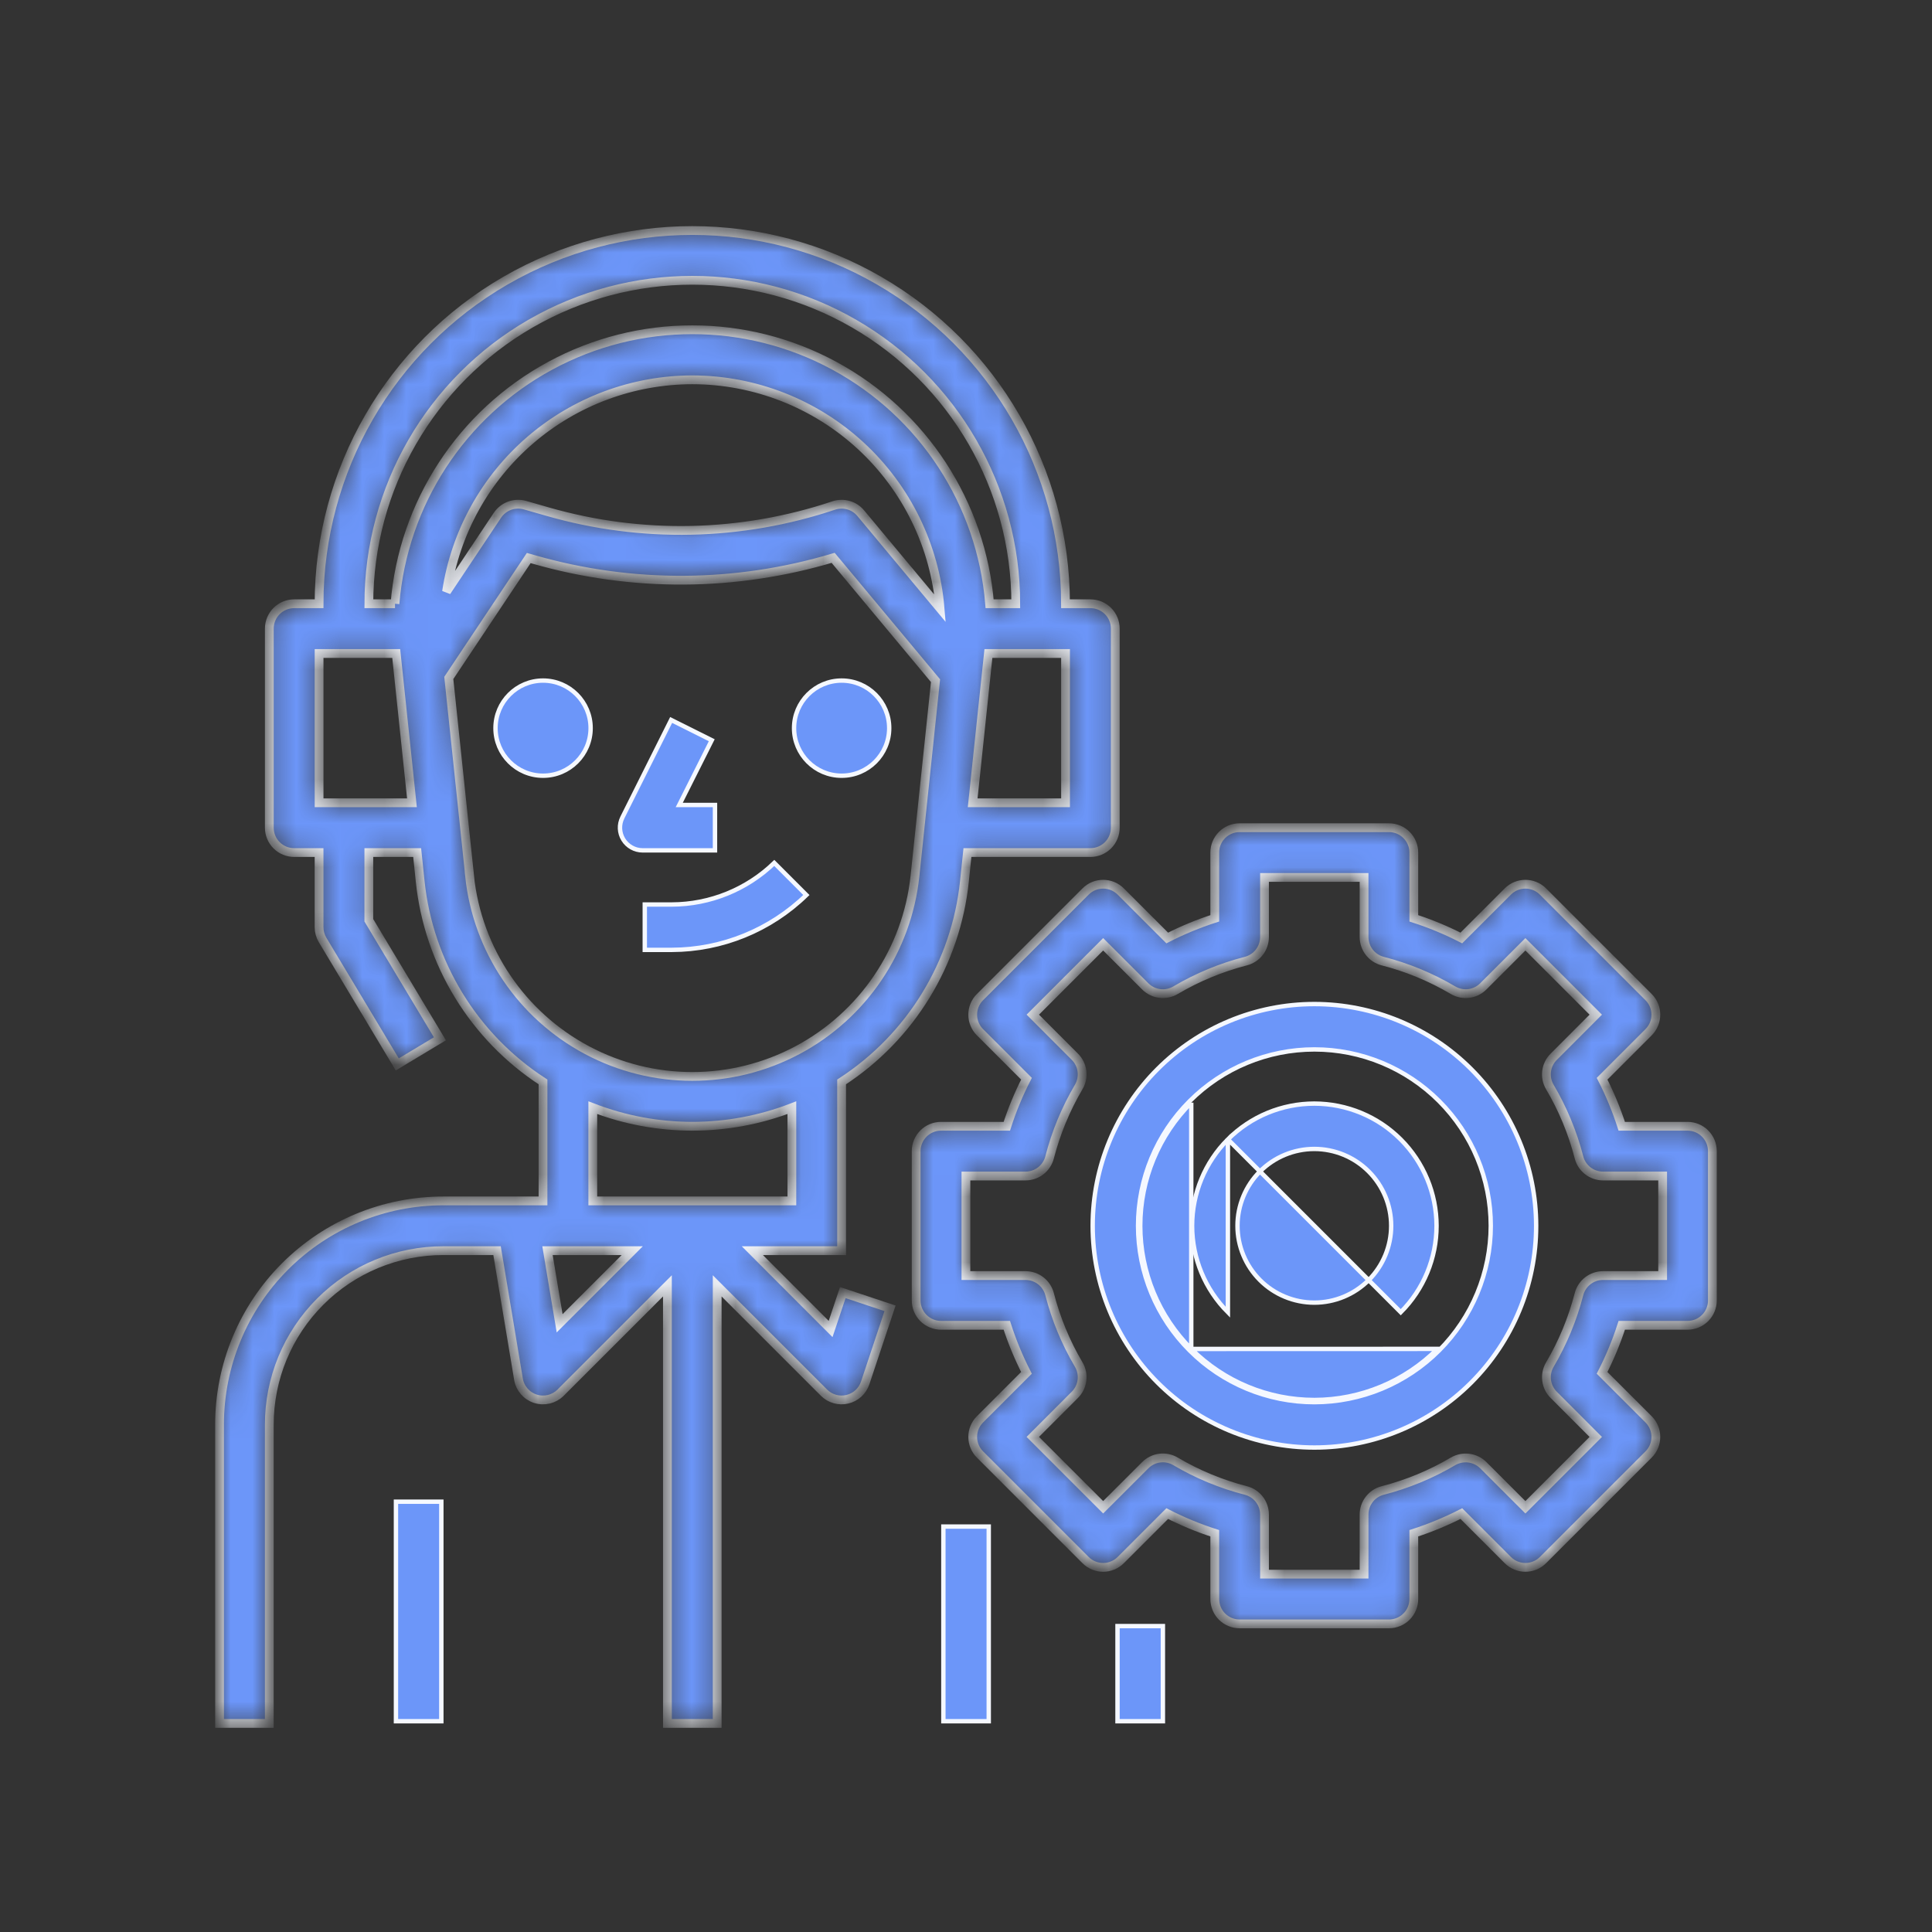
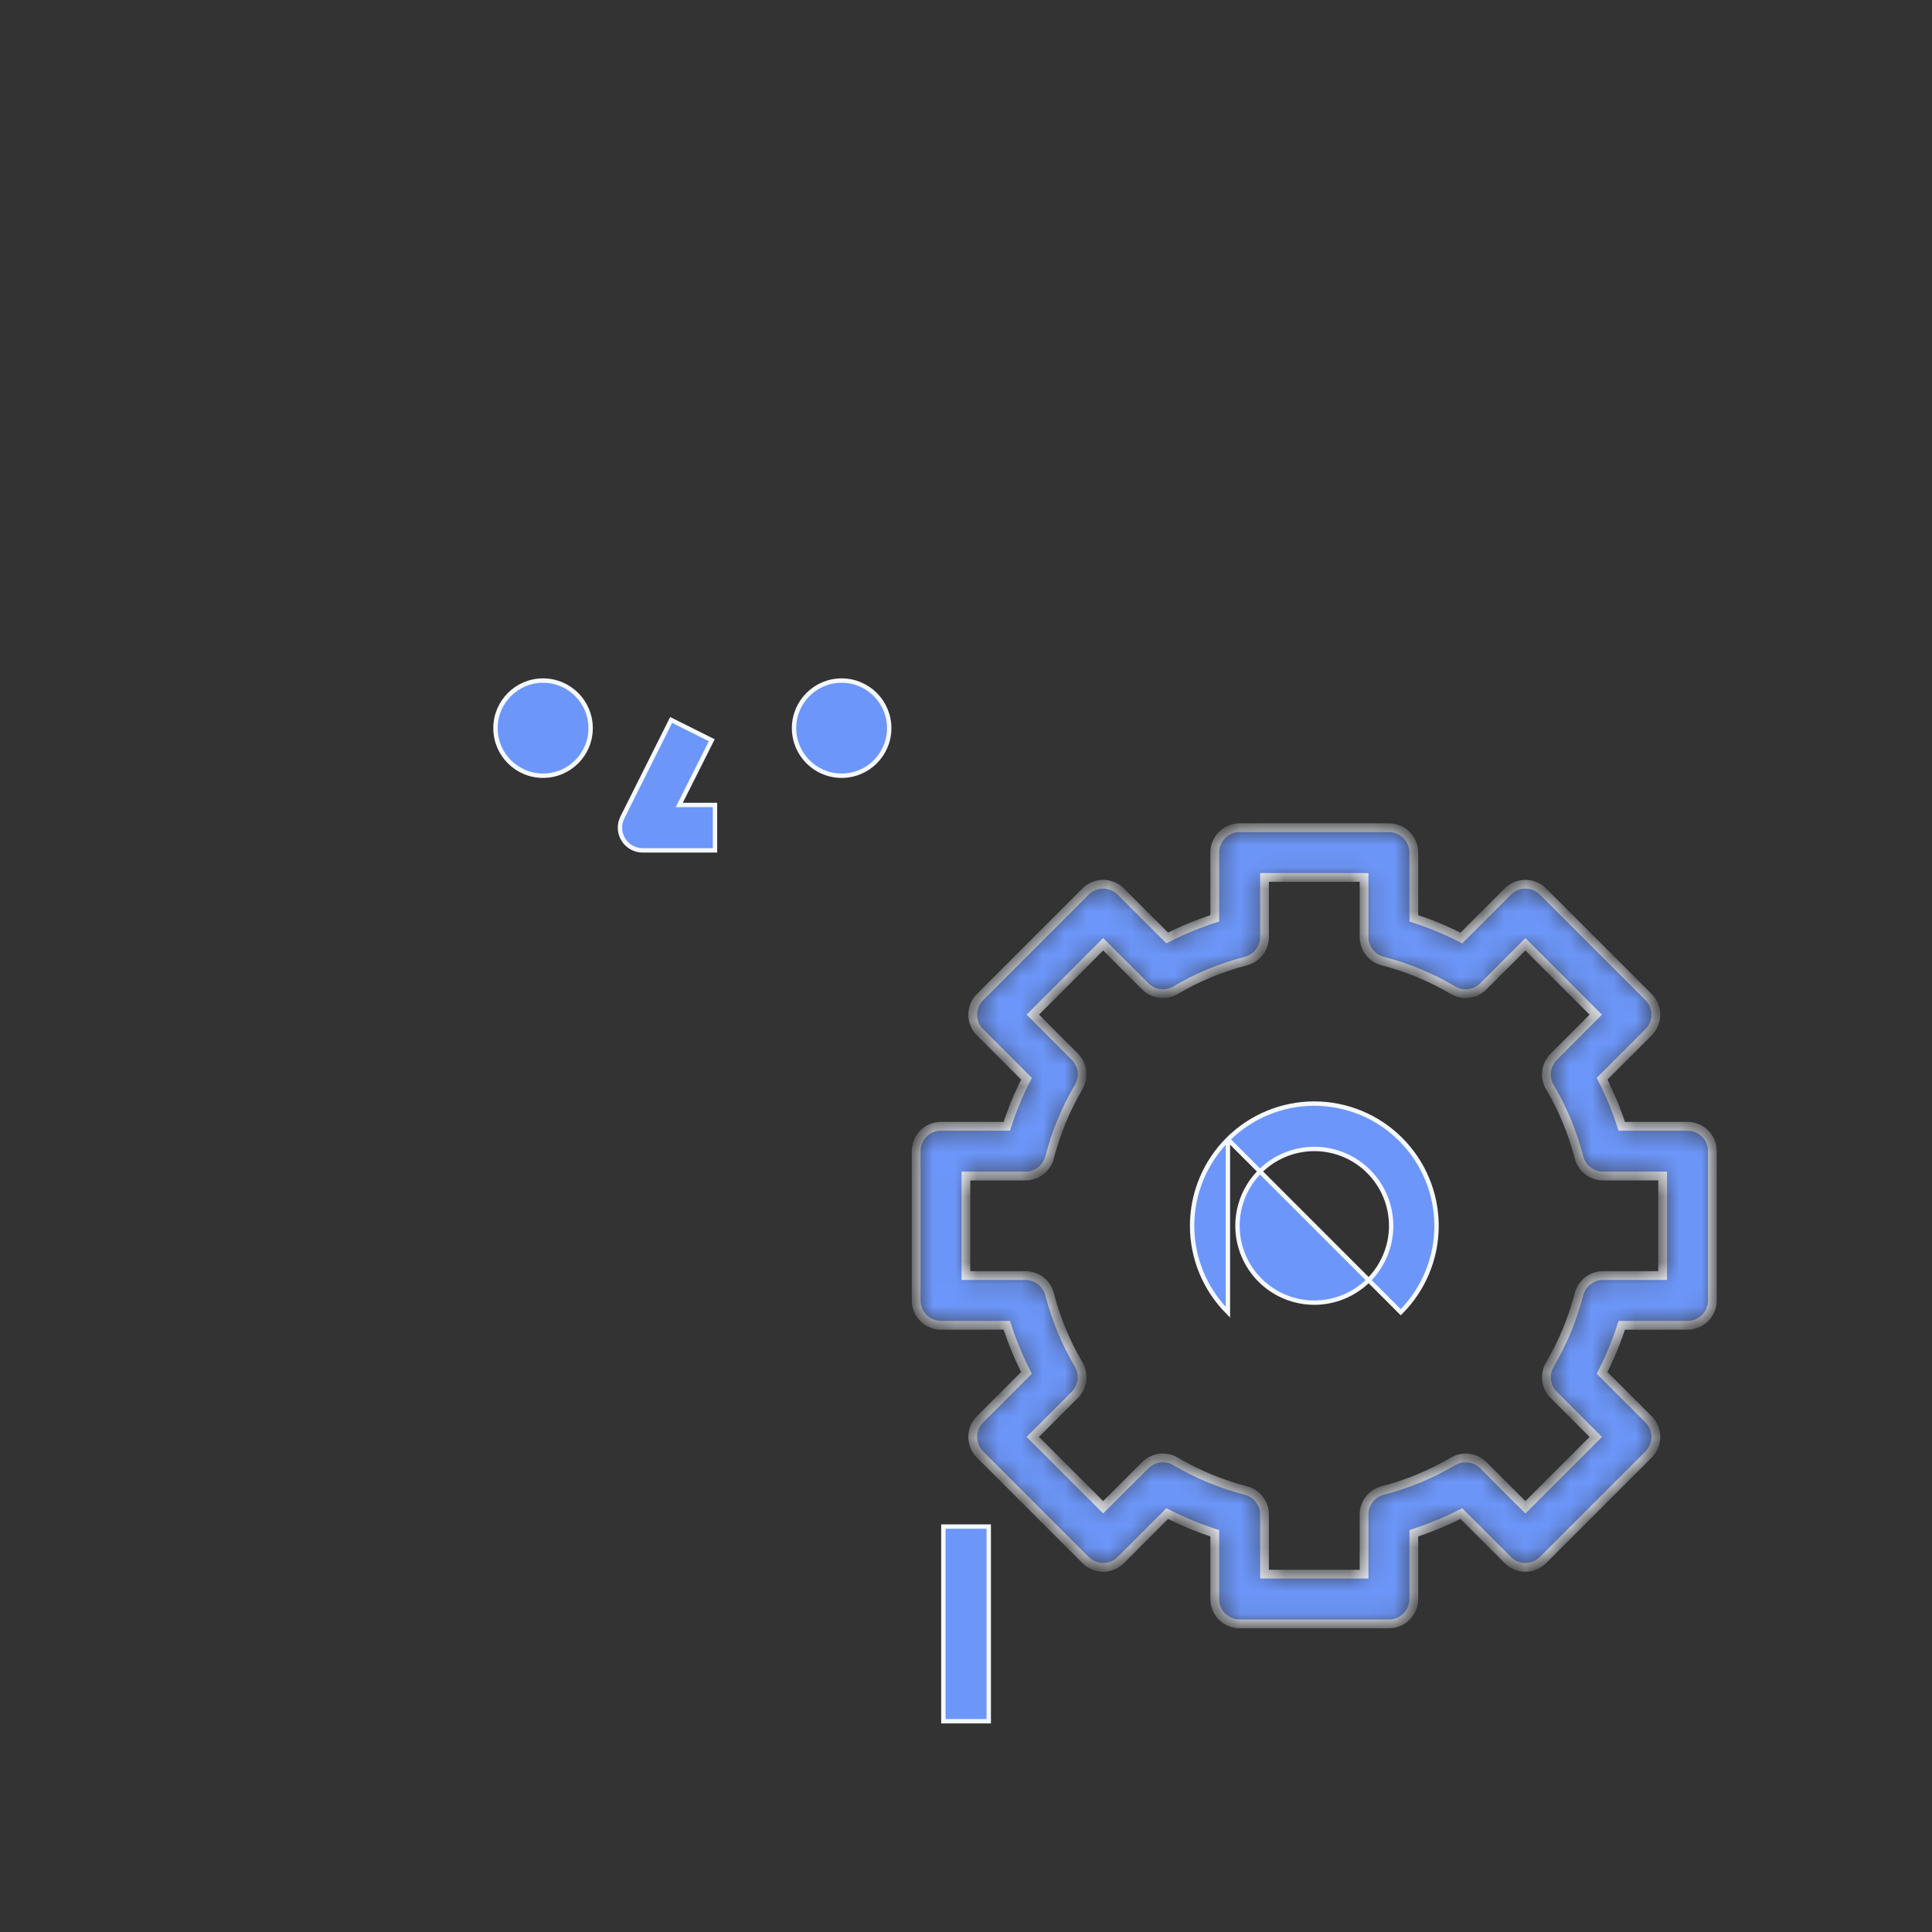
<svg xmlns="http://www.w3.org/2000/svg" width="88" height="88" viewBox="0 0 88 88" fill="none">
  <rect x="0" y="0" width="88" height="88" fill="#333333" stroke="none" />
  <mask id="path-1-inside-1_757_13413" fill="white">
-     <path d="M12.267 64.9C12.263 62.794 13.098 60.775 14.587 59.286C16.075 57.798 18.095 56.963 20.2 56.966H22.64L23.616 62.819H23.616C23.686 63.238 23.984 63.582 24.388 63.712C24.792 63.841 25.235 63.734 25.535 63.434L30.4 58.569V78.5H32.667V58.569L37.532 63.434V63.434C37.81 63.712 38.212 63.826 38.594 63.735C38.976 63.645 39.284 63.364 39.408 62.991L40.541 59.591L38.388 58.875L37.833 60.534L34.269 56.967H38.334V49.28C41.484 47.236 43.541 43.876 43.929 40.141L44.066 38.833H49.667C49.967 38.833 50.256 38.714 50.468 38.501C50.681 38.289 50.8 38 50.8 37.7V28.633C50.8 28.332 50.681 28.044 50.468 27.831C50.256 27.619 49.967 27.5 49.667 27.5H48.533C48.533 21.426 45.293 15.814 40.033 12.778C34.774 9.741 28.293 9.741 23.033 12.778C17.774 15.815 14.533 21.427 14.533 27.5H13.4C12.774 27.5 12.267 28.007 12.267 28.633V37.7C12.267 38 12.386 38.289 12.599 38.501C12.811 38.714 13.1 38.833 13.4 38.833H14.533V42.233C14.533 42.438 14.59 42.64 14.695 42.817L18.095 48.483L20.038 47.316L16.8 41.919V38.833H19.001L19.138 40.141C19.526 43.876 21.583 47.236 24.733 49.28V54.7H20.2C17.494 54.697 14.898 55.77 12.984 57.684C11.071 59.597 9.997 62.193 10 64.9V78.5H12.267L12.267 64.9ZM25.49 60.275L24.938 56.966H28.798L25.49 60.275ZM36.068 54.7H27.001V50.453C29.918 51.582 33.151 51.582 36.068 50.453V54.7ZM48.534 36.566H44.304L45.021 29.766H48.534L48.534 36.566ZM14.534 36.566V29.766H18.047L18.764 36.566H14.534ZM17.992 27.5H16.801C16.801 22.236 19.609 17.372 24.167 14.74C28.726 12.109 34.342 12.109 38.901 14.74C43.459 17.372 46.267 22.236 46.267 27.5H45.076C44.702 22.924 42.042 18.846 38.004 16.66C33.967 14.473 29.099 14.473 25.061 16.66C21.024 18.846 18.364 22.924 17.99 27.5H17.992ZM31.534 17.3C34.377 17.304 37.116 18.377 39.206 20.305C41.296 22.233 42.586 24.876 42.819 27.711L39.205 23.374V23.373C38.906 23.015 38.418 22.877 37.975 23.025C33.763 24.436 29.222 24.534 24.952 23.307L23.91 23.009H23.91C23.437 22.874 22.93 23.061 22.657 23.471L20.339 26.948H20.339C20.744 24.267 22.095 21.82 24.148 20.05C26.202 18.28 28.822 17.304 31.533 17.3L31.534 17.3ZM21.392 39.904L20.442 30.879L24.084 25.417L24.331 25.488H24.331C28.785 26.766 33.511 26.739 37.949 25.409L42.612 31.004L41.675 39.904C41.318 43.274 39.31 46.247 36.318 47.837C33.325 49.428 29.737 49.428 26.745 47.837C23.752 46.247 21.745 43.274 21.388 39.904L21.392 39.904Z" />
-   </mask>
+     </mask>
  <path d="M12.267 64.9C12.263 62.794 13.098 60.775 14.587 59.286C16.075 57.798 18.095 56.963 20.2 56.966H22.64L23.616 62.819H23.616C23.686 63.238 23.984 63.582 24.388 63.712C24.792 63.841 25.235 63.734 25.535 63.434L30.4 58.569V78.5H32.667V58.569L37.532 63.434V63.434C37.81 63.712 38.212 63.826 38.594 63.735C38.976 63.645 39.284 63.364 39.408 62.991L40.541 59.591L38.388 58.875L37.833 60.534L34.269 56.967H38.334V49.28C41.484 47.236 43.541 43.876 43.929 40.141L44.066 38.833H49.667C49.967 38.833 50.256 38.714 50.468 38.501C50.681 38.289 50.8 38 50.8 37.7V28.633C50.8 28.332 50.681 28.044 50.468 27.831C50.256 27.619 49.967 27.5 49.667 27.5H48.533C48.533 21.426 45.293 15.814 40.033 12.778C34.774 9.741 28.293 9.741 23.033 12.778C17.774 15.815 14.533 21.427 14.533 27.5H13.4C12.774 27.5 12.267 28.007 12.267 28.633V37.7C12.267 38 12.386 38.289 12.599 38.501C12.811 38.714 13.1 38.833 13.4 38.833H14.533V42.233C14.533 42.438 14.59 42.64 14.695 42.817L18.095 48.483L20.038 47.316L16.8 41.919V38.833H19.001L19.138 40.141C19.526 43.876 21.583 47.236 24.733 49.28V54.7H20.2C17.494 54.697 14.898 55.77 12.984 57.684C11.071 59.597 9.997 62.193 10 64.9V78.5H12.267L12.267 64.9ZM25.49 60.275L24.938 56.966H28.798L25.49 60.275ZM36.068 54.7H27.001V50.453C29.918 51.582 33.151 51.582 36.068 50.453V54.7ZM48.534 36.566H44.304L45.021 29.766H48.534L48.534 36.566ZM14.534 36.566V29.766H18.047L18.764 36.566H14.534ZM17.992 27.5H16.801C16.801 22.236 19.609 17.372 24.167 14.74C28.726 12.109 34.342 12.109 38.901 14.74C43.459 17.372 46.267 22.236 46.267 27.5H45.076C44.702 22.924 42.042 18.846 38.004 16.66C33.967 14.473 29.099 14.473 25.061 16.66C21.024 18.846 18.364 22.924 17.99 27.5H17.992ZM31.534 17.3C34.377 17.304 37.116 18.377 39.206 20.305C41.296 22.233 42.586 24.876 42.819 27.711L39.205 23.374V23.373C38.906 23.015 38.418 22.877 37.975 23.025C33.763 24.436 29.222 24.534 24.952 23.307L23.91 23.009H23.91C23.437 22.874 22.93 23.061 22.657 23.471L20.339 26.948H20.339C20.744 24.267 22.095 21.82 24.148 20.05C26.202 18.28 28.822 17.304 31.533 17.3L31.534 17.3ZM21.392 39.904L20.442 30.879L24.084 25.417L24.331 25.488H24.331C28.785 26.766 33.511 26.739 37.949 25.409L42.612 31.004L41.675 39.904C41.318 43.274 39.31 46.247 36.318 47.837C33.325 49.428 29.737 49.428 26.745 47.837C23.752 46.247 21.745 43.274 21.388 39.904L21.392 39.904Z" fill="#6C96F9" stroke="#F5F8FF" stroke-width="0.4" mask="url(#path-1-inside-1_757_13413)" />
-   <path d="M50.901 74.066H52.968V78.4H50.901V74.066Z" fill="#6C96F9" stroke="#F5F8FF" stroke-width="0.2" />
  <path d="M26.902 33.166C26.902 34.363 25.932 35.333 24.735 35.333C23.539 35.333 22.569 34.363 22.569 33.166C22.569 31.97 23.539 30.999 24.735 30.999C25.932 30.999 26.902 31.97 26.902 33.166Z" fill="#6C96F9" stroke="#F5F8FF" stroke-width="0.2" />
  <path d="M40.502 33.166C40.502 34.363 39.532 35.333 38.335 35.333C37.139 35.333 36.168 34.363 36.168 33.166C36.168 31.97 37.139 30.999 38.335 30.999C39.532 30.999 40.502 31.97 40.502 33.166Z" fill="#6C96F9" stroke="#F5F8FF" stroke-width="0.2" />
  <path d="M31.101 36.666H32.567V38.733L29.268 38.733C29.267 38.733 29.267 38.733 29.267 38.733C28.91 38.731 28.579 38.545 28.392 38.241C28.205 37.937 28.188 37.557 28.348 37.238L28.358 37.217V37.216L30.57 32.793L32.419 33.717L31.011 36.521L30.938 36.666H31.101Z" fill="#6C96F9" stroke="#F5F8FF" stroke-width="0.2" />
-   <path d="M30.598 41.199L30.598 41.199C32.342 41.194 34.015 40.515 35.267 39.305L36.729 40.767C35.087 42.362 32.889 43.259 30.598 43.266C30.598 43.266 30.597 43.266 30.597 43.266L29.369 43.266V41.199L30.598 41.199Z" fill="#6C96F9" stroke="#F5F8FF" stroke-width="0.2" />
-   <path d="M18.035 68.4H20.102V78.4H18.035V68.4Z" fill="#6C96F9" stroke="#F5F8FF" stroke-width="0.2" />
  <path d="M42.969 69.533H45.036V78.4H42.969V69.533Z" fill="#6C96F9" stroke="#F5F8FF" stroke-width="0.2" />
  <mask id="path-9-inside-2_757_13413" fill="white">
    <path d="M76.864 51.3H73.869C73.628 50.556 73.329 49.831 72.973 49.135L75.09 47.018V47.018C75.533 46.576 75.533 45.858 75.09 45.416L70.281 40.607C69.839 40.164 69.121 40.164 68.679 40.607L66.562 42.724C65.866 42.368 65.142 42.068 64.397 41.828V38.833C64.397 38.532 64.278 38.244 64.065 38.032C63.853 37.819 63.565 37.7 63.264 37.7H56.464C55.838 37.7 55.331 38.207 55.331 38.833V41.828C54.586 42.069 53.862 42.368 53.166 42.724L51.049 40.607H51.049C50.606 40.164 49.889 40.164 49.446 40.607L44.638 45.416C44.195 45.858 44.195 46.576 44.638 47.018L46.756 49.135L46.756 49.135C46.398 49.831 46.099 50.555 45.859 51.3H42.864C42.238 51.3 41.73 51.807 41.73 52.433V59.233C41.73 59.534 41.85 59.822 42.062 60.035C42.275 60.247 42.563 60.366 42.864 60.366H45.859C46.099 61.111 46.399 61.835 46.755 62.531L44.638 64.648V64.648C44.195 65.091 44.195 65.808 44.638 66.251L49.446 71.059C49.889 71.502 50.606 71.502 51.049 71.059L53.166 68.942H53.166C53.862 69.299 54.586 69.598 55.331 69.838V72.833C55.331 73.134 55.45 73.422 55.662 73.635C55.875 73.847 56.163 73.966 56.464 73.966H63.264C63.564 73.966 63.853 73.847 64.065 73.635C64.278 73.422 64.397 73.134 64.397 72.833V69.838C65.141 69.597 65.865 69.298 66.562 68.942L68.679 71.059H68.679C69.121 71.502 69.839 71.502 70.281 71.059L75.09 66.251C75.533 65.808 75.533 65.091 75.09 64.648L72.972 62.531C73.329 61.835 73.629 61.111 73.869 60.366H76.864C77.164 60.366 77.453 60.247 77.665 60.035C77.878 59.822 77.997 59.534 77.997 59.233V52.433C77.997 52.133 77.878 51.844 77.665 51.632C77.453 51.419 77.165 51.3 76.864 51.3ZM75.731 58.1H73.017C72.501 58.1 72.049 58.449 71.92 58.95C71.63 60.075 71.184 61.154 70.594 62.156C70.332 62.601 70.403 63.167 70.769 63.533L72.685 65.45L69.48 68.655L67.563 66.738V66.738C67.196 66.375 66.631 66.303 66.184 66.563C65.184 67.154 64.105 67.6 62.981 67.889C62.48 68.018 62.131 68.47 62.131 68.986V71.7H57.597V68.986C57.597 68.47 57.248 68.018 56.747 67.889C55.623 67.6 54.544 67.154 53.544 66.563C53.098 66.3 52.531 66.372 52.165 66.738L50.248 68.654L47.043 65.449L48.959 63.532C49.325 63.166 49.397 62.599 49.134 62.153C48.543 61.153 48.097 60.074 47.808 58.95C47.679 58.449 47.227 58.1 46.711 58.1H43.997V53.566H46.711C47.227 53.566 47.679 53.217 47.808 52.716C48.098 51.591 48.544 50.512 49.134 49.51C49.396 49.065 49.325 48.499 48.959 48.133L47.043 46.216L50.248 43.011L52.165 44.928V44.928C52.531 45.294 53.098 45.366 53.544 45.103C54.544 44.512 55.623 44.066 56.747 43.777C57.248 43.648 57.597 43.196 57.597 42.68V39.966H62.131V42.68C62.131 43.196 62.48 43.648 62.981 43.777C64.105 44.066 65.184 44.512 66.184 45.103C66.63 45.366 67.197 45.294 67.563 44.928L69.48 43.012L72.685 46.217L70.769 48.135C70.403 48.5 70.331 49.067 70.594 49.513C71.185 50.513 71.631 51.592 71.92 52.716C72.049 53.217 72.501 53.566 73.017 53.566H75.731V58.1Z" />
  </mask>
  <path d="M76.864 51.3H73.869C73.628 50.556 73.329 49.831 72.973 49.135L75.09 47.018V47.018C75.533 46.576 75.533 45.858 75.09 45.416L70.281 40.607C69.839 40.164 69.121 40.164 68.679 40.607L66.562 42.724C65.866 42.368 65.142 42.068 64.397 41.828V38.833C64.397 38.532 64.278 38.244 64.065 38.032C63.853 37.819 63.565 37.7 63.264 37.7H56.464C55.838 37.7 55.331 38.207 55.331 38.833V41.828C54.586 42.069 53.862 42.368 53.166 42.724L51.049 40.607H51.049C50.606 40.164 49.889 40.164 49.446 40.607L44.638 45.416C44.195 45.858 44.195 46.576 44.638 47.018L46.756 49.135L46.756 49.135C46.398 49.831 46.099 50.555 45.859 51.3H42.864C42.238 51.3 41.73 51.807 41.73 52.433V59.233C41.73 59.534 41.85 59.822 42.062 60.035C42.275 60.247 42.563 60.366 42.864 60.366H45.859C46.099 61.111 46.399 61.835 46.755 62.531L44.638 64.648V64.648C44.195 65.091 44.195 65.808 44.638 66.251L49.446 71.059C49.889 71.502 50.606 71.502 51.049 71.059L53.166 68.942H53.166C53.862 69.299 54.586 69.598 55.331 69.838V72.833C55.331 73.134 55.45 73.422 55.662 73.635C55.875 73.847 56.163 73.966 56.464 73.966H63.264C63.564 73.966 63.853 73.847 64.065 73.635C64.278 73.422 64.397 73.134 64.397 72.833V69.838C65.141 69.597 65.865 69.298 66.562 68.942L68.679 71.059H68.679C69.121 71.502 69.839 71.502 70.281 71.059L75.09 66.251C75.533 65.808 75.533 65.091 75.09 64.648L72.972 62.531C73.329 61.835 73.629 61.111 73.869 60.366H76.864C77.164 60.366 77.453 60.247 77.665 60.035C77.878 59.822 77.997 59.534 77.997 59.233V52.433C77.997 52.133 77.878 51.844 77.665 51.632C77.453 51.419 77.165 51.3 76.864 51.3ZM75.731 58.1H73.017C72.501 58.1 72.049 58.449 71.92 58.95C71.63 60.075 71.184 61.154 70.594 62.156C70.332 62.601 70.403 63.167 70.769 63.533L72.685 65.45L69.48 68.655L67.563 66.738V66.738C67.196 66.375 66.631 66.303 66.184 66.563C65.184 67.154 64.105 67.6 62.981 67.889C62.48 68.018 62.131 68.47 62.131 68.986V71.7H57.597V68.986C57.597 68.47 57.248 68.018 56.747 67.889C55.623 67.6 54.544 67.154 53.544 66.563C53.098 66.3 52.531 66.372 52.165 66.738L50.248 68.654L47.043 65.449L48.959 63.532C49.325 63.166 49.397 62.599 49.134 62.153C48.543 61.153 48.097 60.074 47.808 58.95C47.679 58.449 47.227 58.1 46.711 58.1H43.997V53.566H46.711C47.227 53.566 47.679 53.217 47.808 52.716C48.098 51.591 48.544 50.512 49.134 49.51C49.396 49.065 49.325 48.499 48.959 48.133L47.043 46.216L50.248 43.011L52.165 44.928V44.928C52.531 45.294 53.098 45.366 53.544 45.103C54.544 44.512 55.623 44.066 56.747 43.777C57.248 43.648 57.597 43.196 57.597 42.68V39.966H62.131V42.68C62.131 43.196 62.48 43.648 62.981 43.777C64.105 44.066 65.184 44.512 66.184 45.103C66.63 45.366 67.197 45.294 67.563 44.928L69.48 43.012L72.685 46.217L70.769 48.135C70.403 48.5 70.331 49.067 70.594 49.513C71.185 50.513 71.631 51.592 71.92 52.716C72.049 53.217 72.501 53.566 73.017 53.566H75.731V58.1Z" fill="#6C96F9" stroke="#F5F8FF" stroke-width="0.4" mask="url(#path-9-inside-2_757_13413)" />
-   <path d="M54.19 50.153C52.683 51.659 51.837 53.702 51.837 55.833C51.837 57.964 52.683 60.007 54.19 61.514C55.696 63.02 57.739 63.867 59.87 63.867H59.87C62 63.864 64.041 63.017 65.548 61.511L65.548 61.511C67.053 60.005 67.901 57.963 67.903 55.833V55.833C67.903 53.702 67.057 51.659 65.55 50.153C64.044 48.646 62.001 47.8 59.87 47.8C57.739 47.8 55.696 48.646 54.19 50.153ZM54.19 50.153L54.26 50.224M54.19 50.153L54.26 50.224M54.26 50.224C52.772 51.711 51.937 53.729 51.937 55.833C51.937 57.938 52.772 59.955 54.26 61.443M54.26 50.224V61.443M54.26 61.443C55.748 62.931 57.766 63.767 59.87 63.767C61.973 63.764 63.989 62.927 65.477 61.44L54.26 61.443ZM52.728 48.692L52.728 48.692C54.622 46.797 57.191 45.733 59.87 45.733C62.548 45.736 65.115 46.801 67.008 48.695C68.902 50.588 69.967 53.156 69.97 55.833C69.97 58.512 68.906 61.081 67.012 62.975L67.012 62.975C65.118 64.869 62.549 65.933 59.87 65.933C57.191 65.933 54.622 64.869 52.728 62.975L52.728 62.975C50.834 61.081 49.77 58.512 49.77 55.833C49.77 53.154 50.834 50.585 52.728 48.692Z" fill="#6C96F9" stroke="#F5F8FF" stroke-width="0.2" />
  <path d="M55.929 51.897C55.929 51.897 55.929 51.897 55.929 51.897C56.974 50.853 58.39 50.267 59.866 50.267C61.342 50.269 62.757 50.855 63.8 51.899C64.844 52.943 65.431 54.358 65.433 55.833C65.433 57.309 64.846 58.725 63.802 59.77C63.802 59.77 63.802 59.77 63.802 59.77L55.929 51.897ZM55.929 51.897C54.886 52.941 54.299 54.357 54.299 55.833C54.299 57.309 54.886 58.725 55.929 59.77L55.929 51.897ZM57.391 58.308C58.047 58.965 58.938 59.333 59.866 59.333C60.794 59.333 61.685 58.964 62.341 58.308C62.997 57.652 63.366 56.761 63.366 55.833C63.366 54.905 62.997 54.015 62.341 53.358C61.685 52.702 60.794 52.333 59.866 52.333C58.938 52.333 58.047 52.702 57.391 53.358C56.735 54.014 56.366 54.905 56.366 55.833C56.366 56.761 56.735 57.652 57.391 58.308Z" fill="#6C96F9" stroke="#F5F8FF" stroke-width="0.2" />
</svg>